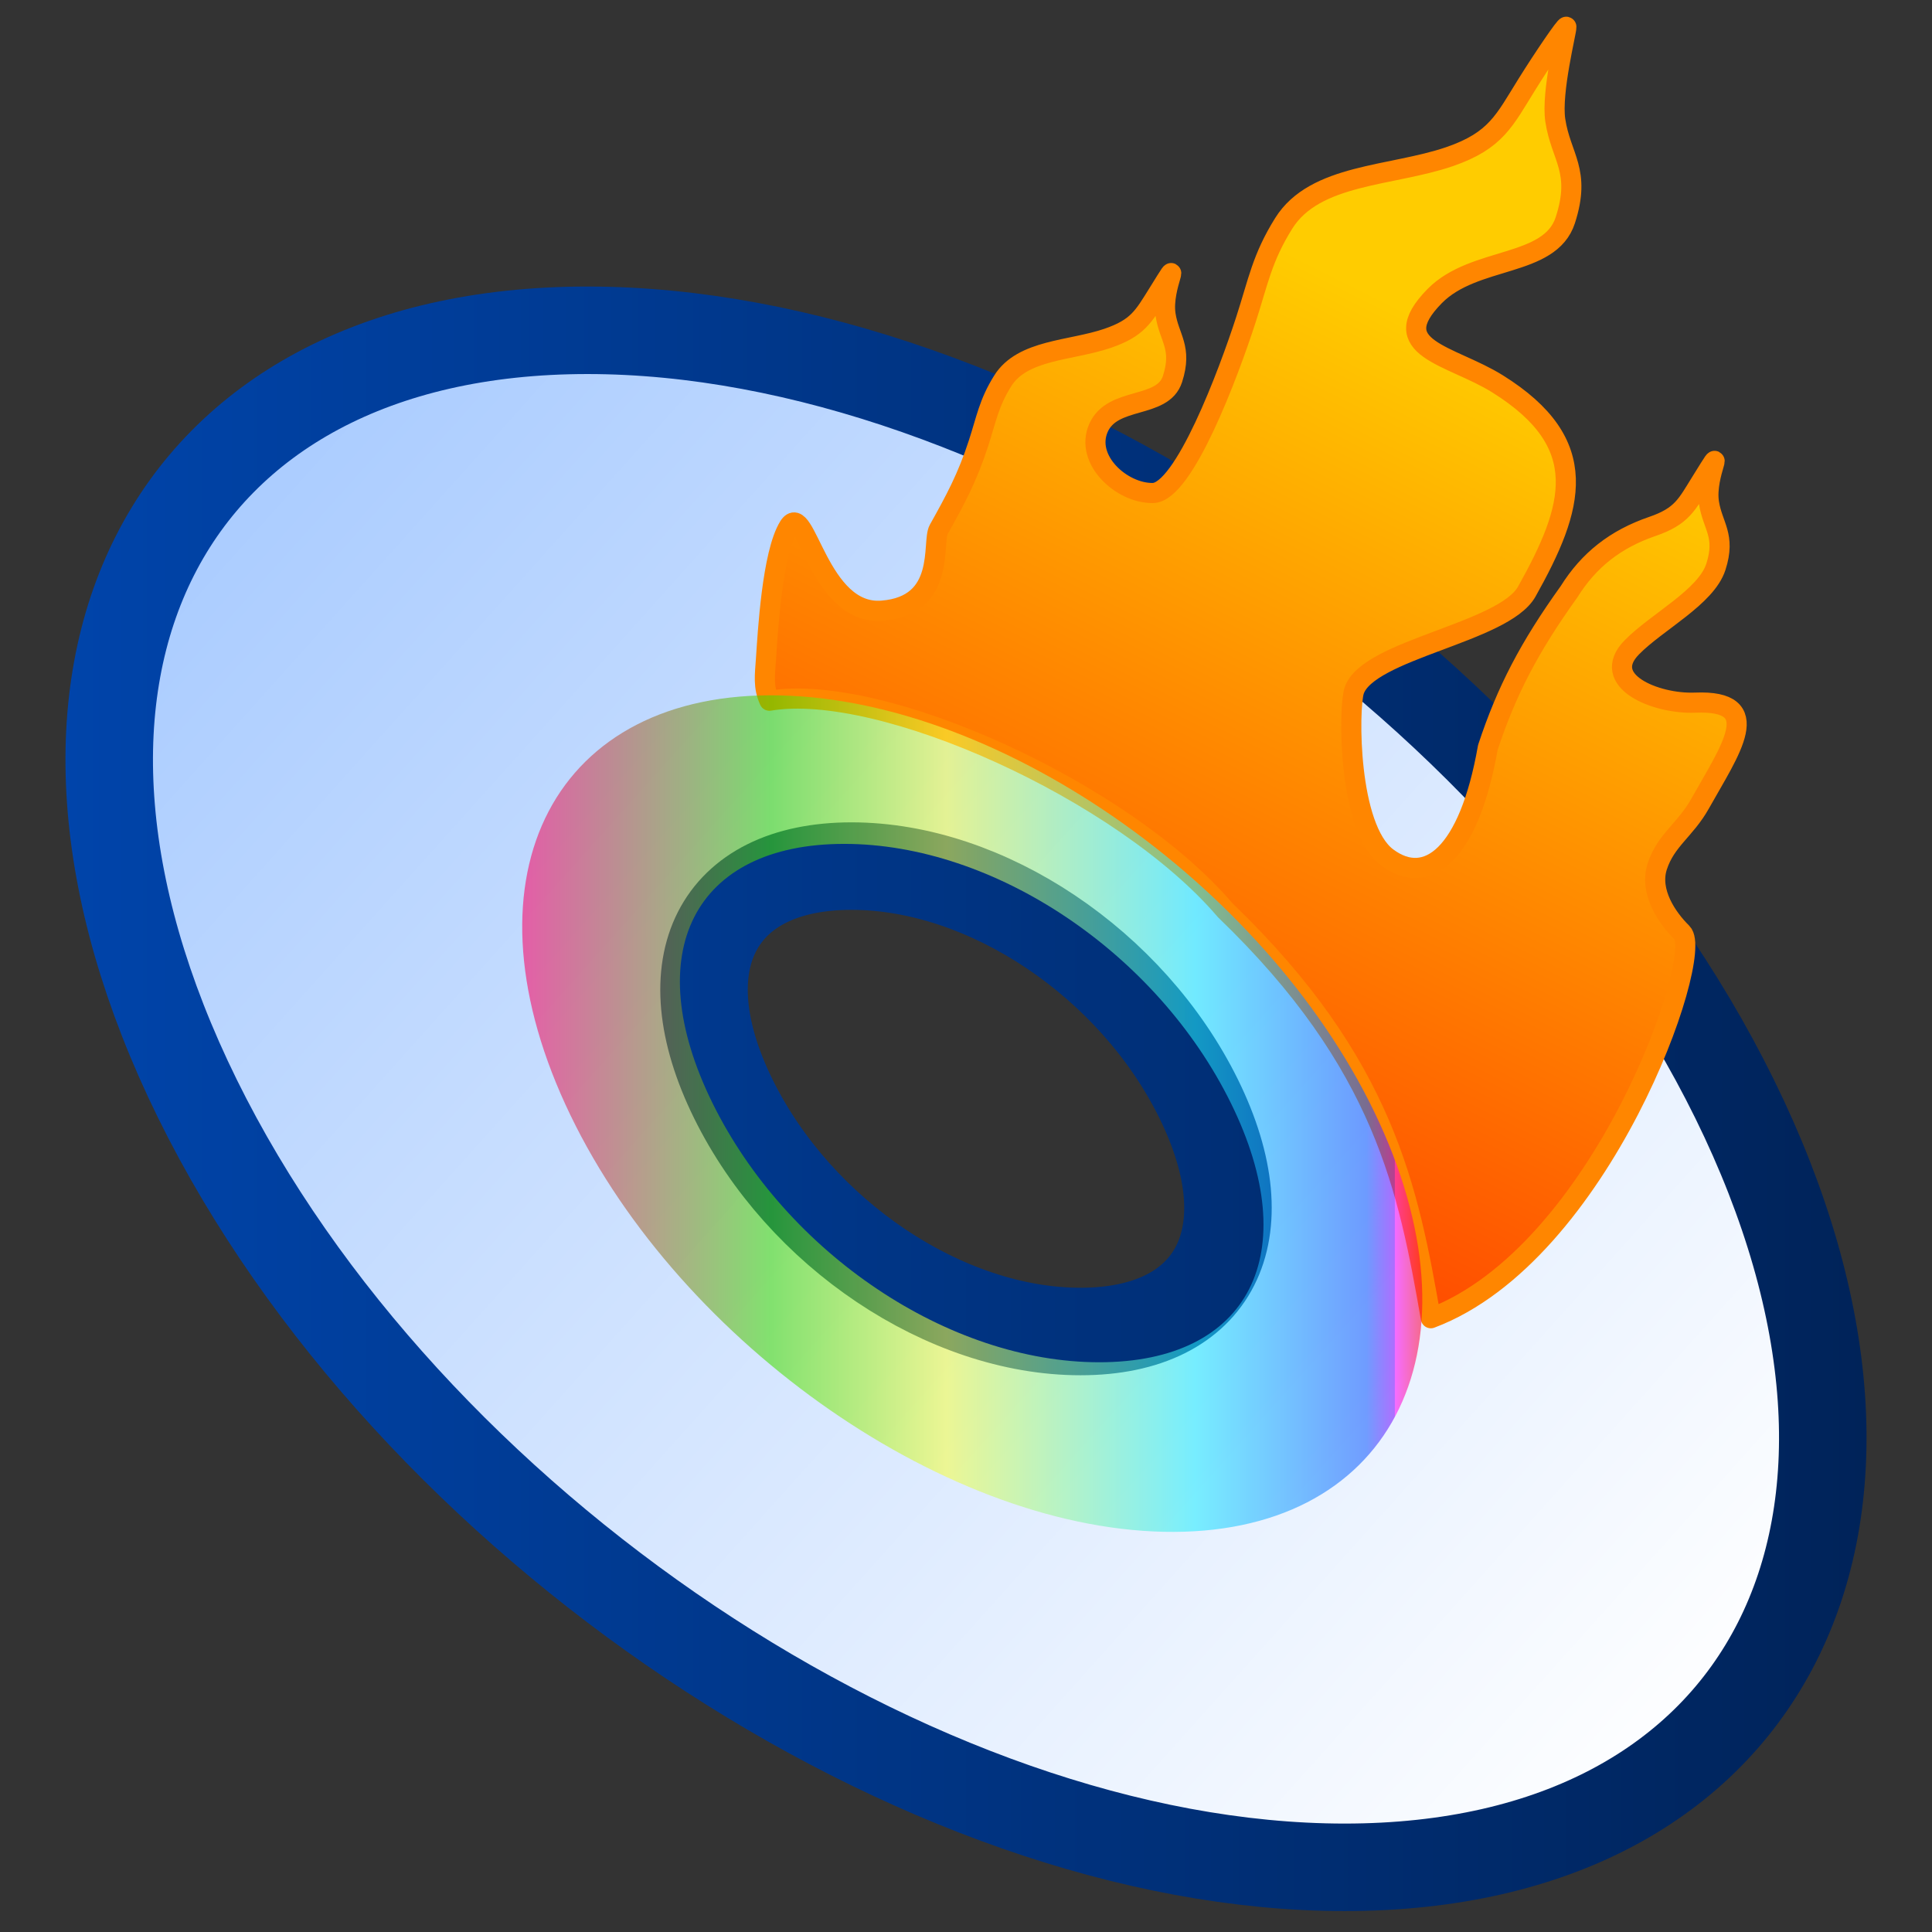
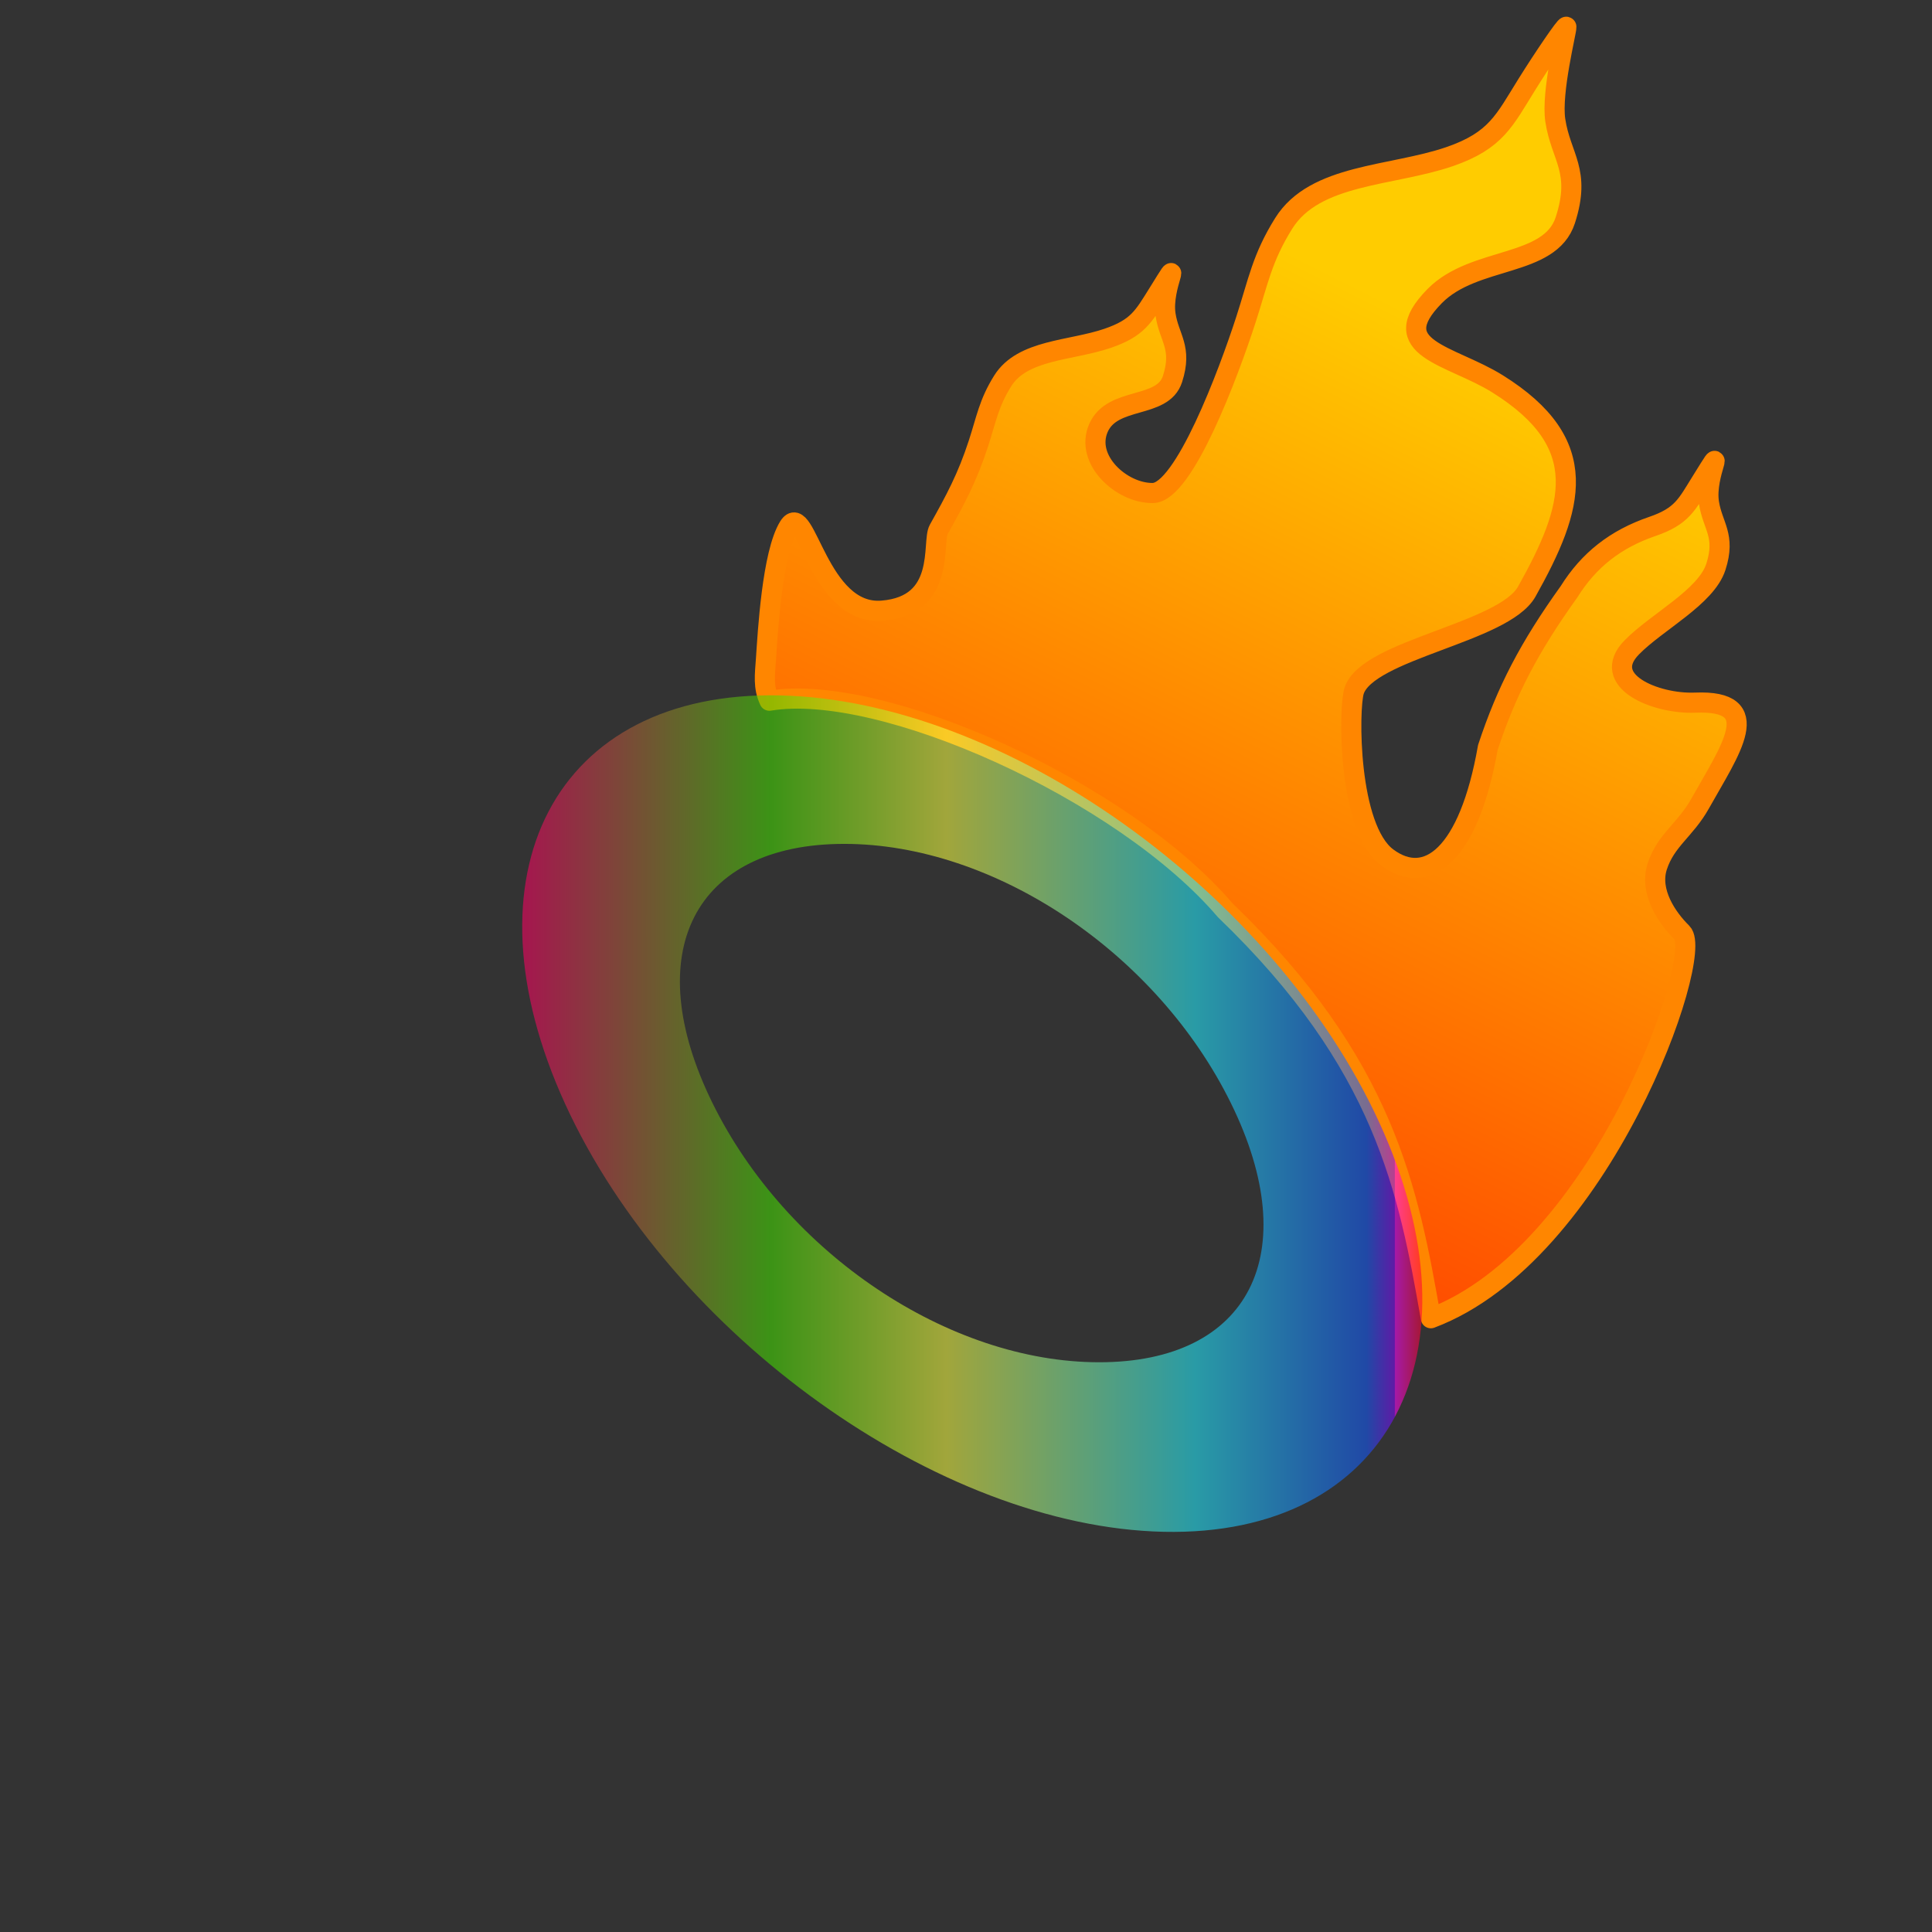
<svg xmlns="http://www.w3.org/2000/svg" xmlns:ns1="http://sodipodi.sourceforge.net/DTD/sodipodi-0.dtd" xmlns:ns2="http://www.inkscape.org/namespaces/inkscape" id="svg2160" ns1:docname="cd_burn.svg" viewBox="0 0 48 48" ns1:version="0.32" ns2:output_extension="org.inkscape.output.svg.inkscape" ns2:version="0.45.1" ns1:docbase="/home/info/grafica/svg/meus_icones">
  <rect x="0" y="0" width="48" height="48" fill="#333333" stroke="none" />
  <defs id="defs2162">
    <linearGradient id="linearGradient5135" y2="40.714" gradientUnits="userSpaceOnUse" x2="42" gradientTransform="translate(.062 3.268)" y1="8.286" x1="5.857" ns2:collect="always">
      <stop id="stop3149" style="stop-color:#aaccff" offset="0" />
      <stop id="stop3151" style="stop-color:#ffffff" offset="1" />
    </linearGradient>
    <linearGradient id="linearGradient5137" y2="24.031" gradientUnits="userSpaceOnUse" x2="46.311" gradientTransform="translate(.062 3.268)" y1="24.031" x1="1.564" ns2:collect="always">
      <stop id="stop4126" style="stop-color:#0044aa" offset="0" />
      <stop id="stop4128" style="stop-color:#002359" offset="1" />
    </linearGradient>
    <linearGradient id="linearGradient7107" y2="24.234" gradientUnits="userSpaceOnUse" x2="34.051" gradientTransform="matrix(1.114 0 0 1.114 -2.591 .673)" y1="24.234" x1="13.974" ns2:collect="always">
      <stop id="stop7089" style="stop-color:#ff0064" offset="0" />
      <stop id="stop7095" style="stop-color:#43de00" offset=".276" />
      <stop id="stop7097" style="stop-color:#f7ff42" offset=".471" />
      <stop id="stop7099" style="stop-color:#22ecff" offset=".747" />
      <stop id="stop7101" style="stop-color:#125aff" offset=".938" />
      <stop id="stop7103" style="stop-color:#7f0aff" offset=".969" />
      <stop id="stop7105" style="stop-color:#ff06ff" offset="0.97" />
      <stop id="stop7091" style="stop-color:#ff032f" offset="1" />
    </linearGradient>
    <linearGradient id="linearGradient9078" y2="26.439" gradientUnits="userSpaceOnUse" x2="25.721" gradientTransform="translate(0 1.3)" y1="6.725" x1="35.574" ns2:collect="always">
      <stop id="stop9074" style="stop-color:#ffcc00" offset="0" />
      <stop id="stop9076" style="stop-color:#ff4d00" offset="1" />
    </linearGradient>
  </defs>
  <ns1:namedview id="base" bordercolor="#666666" ns2:pageshadow="2" ns2:window-y="24" pagecolor="#ffffff" ns2:window-height="695" ns2:grid-bbox="true" ns2:zoom="10.145833" ns2:window-x="0" showgrid="true" borderopacity="1.0" ns2:current-layer="layer1" ns2:cx="24" ns2:cy="24" ns2:window-width="1024" ns2:pageopacity="0.0" ns2:document-units="px" />
  <g id="layer1" ns2:label="Layer 1" ns2:groupmode="layer">
-     <path id="path5133" style="stroke-linejoin:round;stroke:url(#linearGradient5137);stroke-linecap:round;stroke-width:2.174;fill:url(#linearGradient5135)" d="m14.594 8.206c-10.541 0-14.877 8.553-9.688 19.094 5.19 10.54 17.96 19.093 28.5 19.093 10.541 0 14.877-8.553 9.688-19.093-5.19-10.541-17.96-19.094-28.5-19.094zm6.562 13.312c3.354 0 6.974 2.428 8.625 5.782 1.651 3.353 0.416 5.781-2.937 5.781-3.354 0-6.974-2.428-8.625-5.781-1.651-3.354-0.416-5.782 2.937-5.782z" />
    <path id="path8093" ns1:nodetypes="csssszzssssssszzscccssssssssscczssssssc" style="stroke-linejoin:round;stroke:#ff8600;stroke-linecap:round;stroke-width:.5;fill:url(#linearGradient9078)" d="m38.916 0.668c-0.004-0.062-0.571 0.771-0.975 1.419-0.563 0.901-0.764 1.405-1.931 1.806-1.439 0.493-3.344 0.418-4.117 1.657-0.54 0.865-0.632 1.447-0.938 2.39-0.436 1.349-1.543 4.3-2.314 4.309-0.772 0.01-1.699-0.826-1.349-1.619 0.351-0.792 1.595-0.46 1.838-1.212 0.253-0.782-0.083-1.015-0.172-1.599-0.109-0.717 0.493-1.621-0.192-0.522-0.358 0.573-0.503 0.853-1.246 1.108-0.915 0.314-2.118 0.272-2.609 1.06-0.344 0.55-0.405 0.947-0.6 1.547-0.278 0.858-0.582 1.416-0.989 2.143-0.178 0.318 0.201 1.89-1.408 2.017-1.584 0.124-1.896-2.761-2.315-2.091-0.418 0.67-0.525 2.659-0.568 3.284-0.028 0.408-0.074 0.702 0.085 1.044 2.773-0.468 8.784 2.229 11.325 5.207 3.97 3.818 4.55 6.95 5.108 10.135 4.232-1.593 6.817-9.012 6.241-9.577-0.375-0.369-0.819-1.02-0.617-1.645 0.212-0.655 0.698-0.908 1.064-1.561 0.747-1.334 1.661-2.585-0.122-2.511-0.986 0.04-2.388-0.545-1.572-1.375 0.625-0.637 1.844-1.246 2.087-1.998 0.253-0.781-0.083-1.014-0.172-1.599-0.108-0.717 0.494-1.621-0.192-0.522-0.358 0.573-0.473 0.863-1.216 1.117-0.915 0.314-1.576 0.834-2.068 1.622-0.985 1.374-1.548 2.45-2.017 3.869-0.471 2.683-1.517 3.464-2.498 2.734-0.982-0.729-0.966-3.703-0.825-4.141 0.333-1.028 3.715-1.439 4.29-2.466 1.174-2.096 1.653-3.676-0.727-5.162-1.156-0.722-2.843-0.875-1.561-2.18 0.984-1 2.864-0.705 3.246-1.887 0.398-1.229-0.109-1.559-0.249-2.478-0.106-0.704 0.282-2.217 0.275-2.321z" />
-     <path id="path5121" style="opacity:.564;fill:url(#linearGradient7107)" d="m19.373 17.277c-5.586-0.121-7.957 4.426-5.326 10.163 2.631 5.738 9.277 10.496 14.863 10.617s7.991-4.427 5.36-10.164c-2.63-5.738-9.312-10.496-14.897-10.616zm1.601 3.689c3.735 0 7.768 2.705 9.607 6.44s0.463 6.439-3.272 6.439-7.768-2.704-9.607-6.439-0.463-6.44 3.272-6.44z" />
+     <path id="path5121" style="opacity:.564;fill:url(#linearGradient7107)" d="m19.373 17.277c-5.586-0.121-7.957 4.426-5.326 10.163 2.631 5.738 9.277 10.496 14.863 10.617s7.991-4.427 5.36-10.164c-2.63-5.738-9.312-10.496-14.897-10.616m1.601 3.689c3.735 0 7.768 2.705 9.607 6.44s0.463 6.439-3.272 6.439-7.768-2.704-9.607-6.439-0.463-6.44 3.272-6.44z" />
  </g>
</svg>